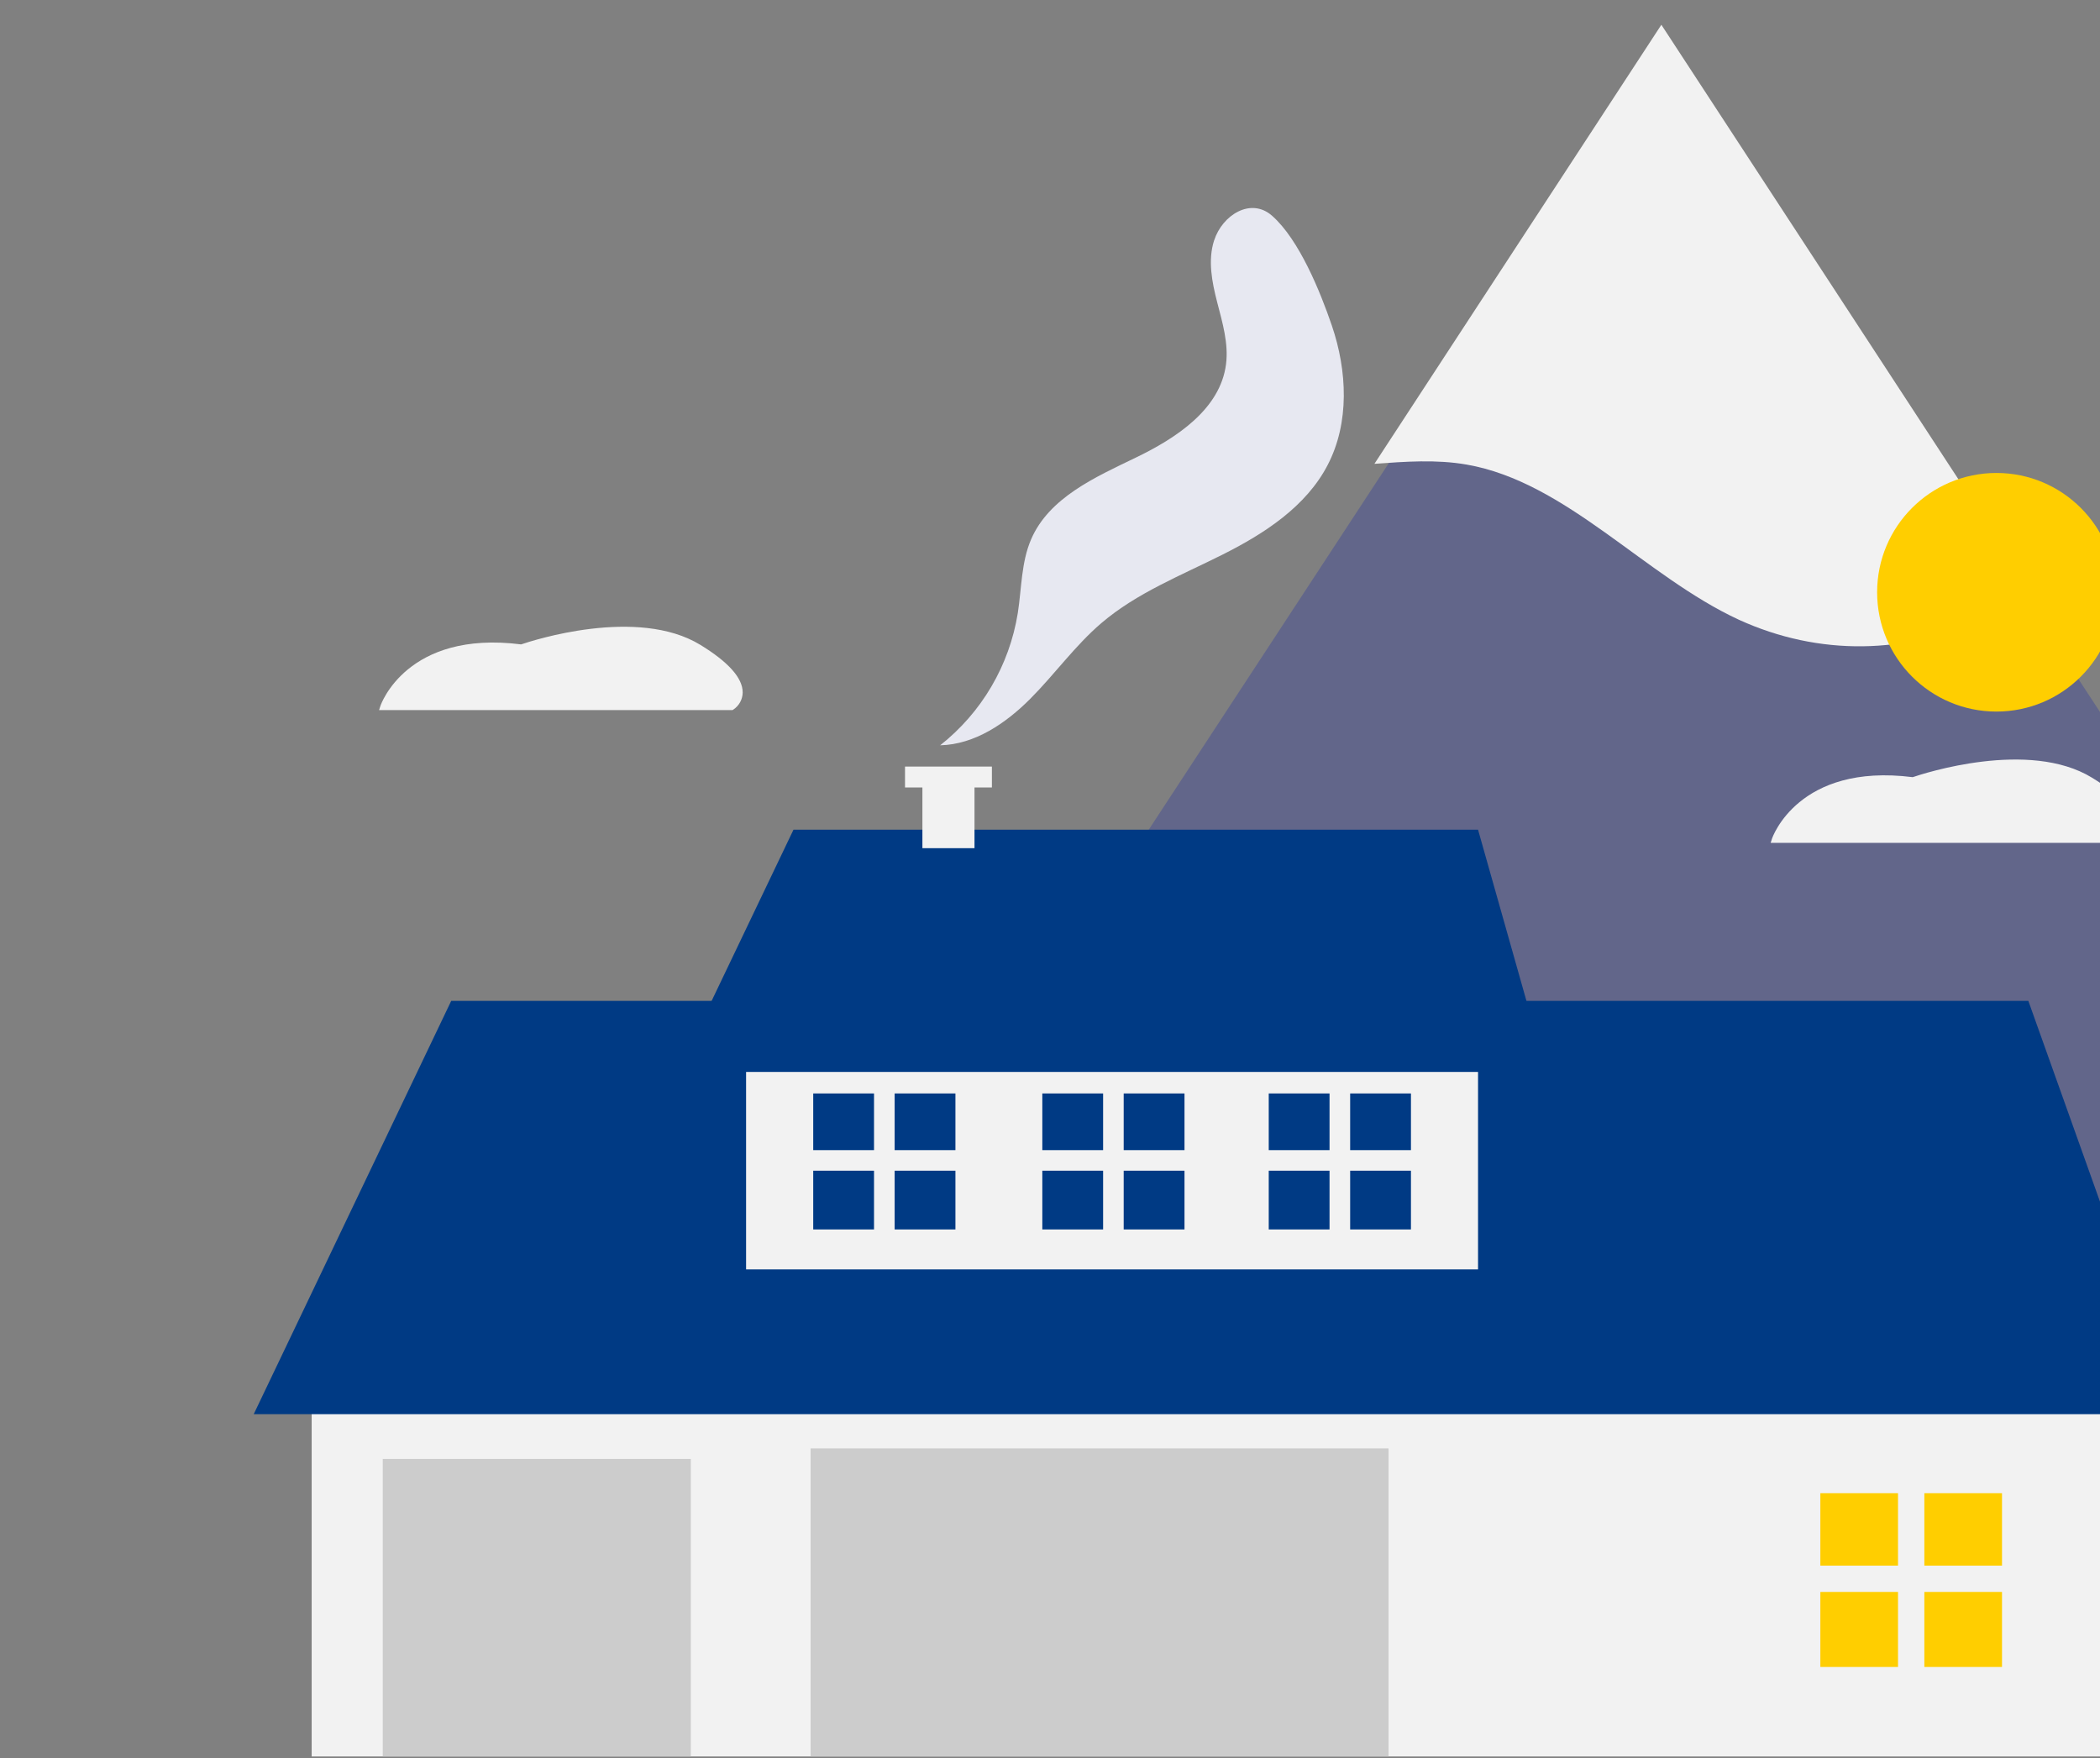
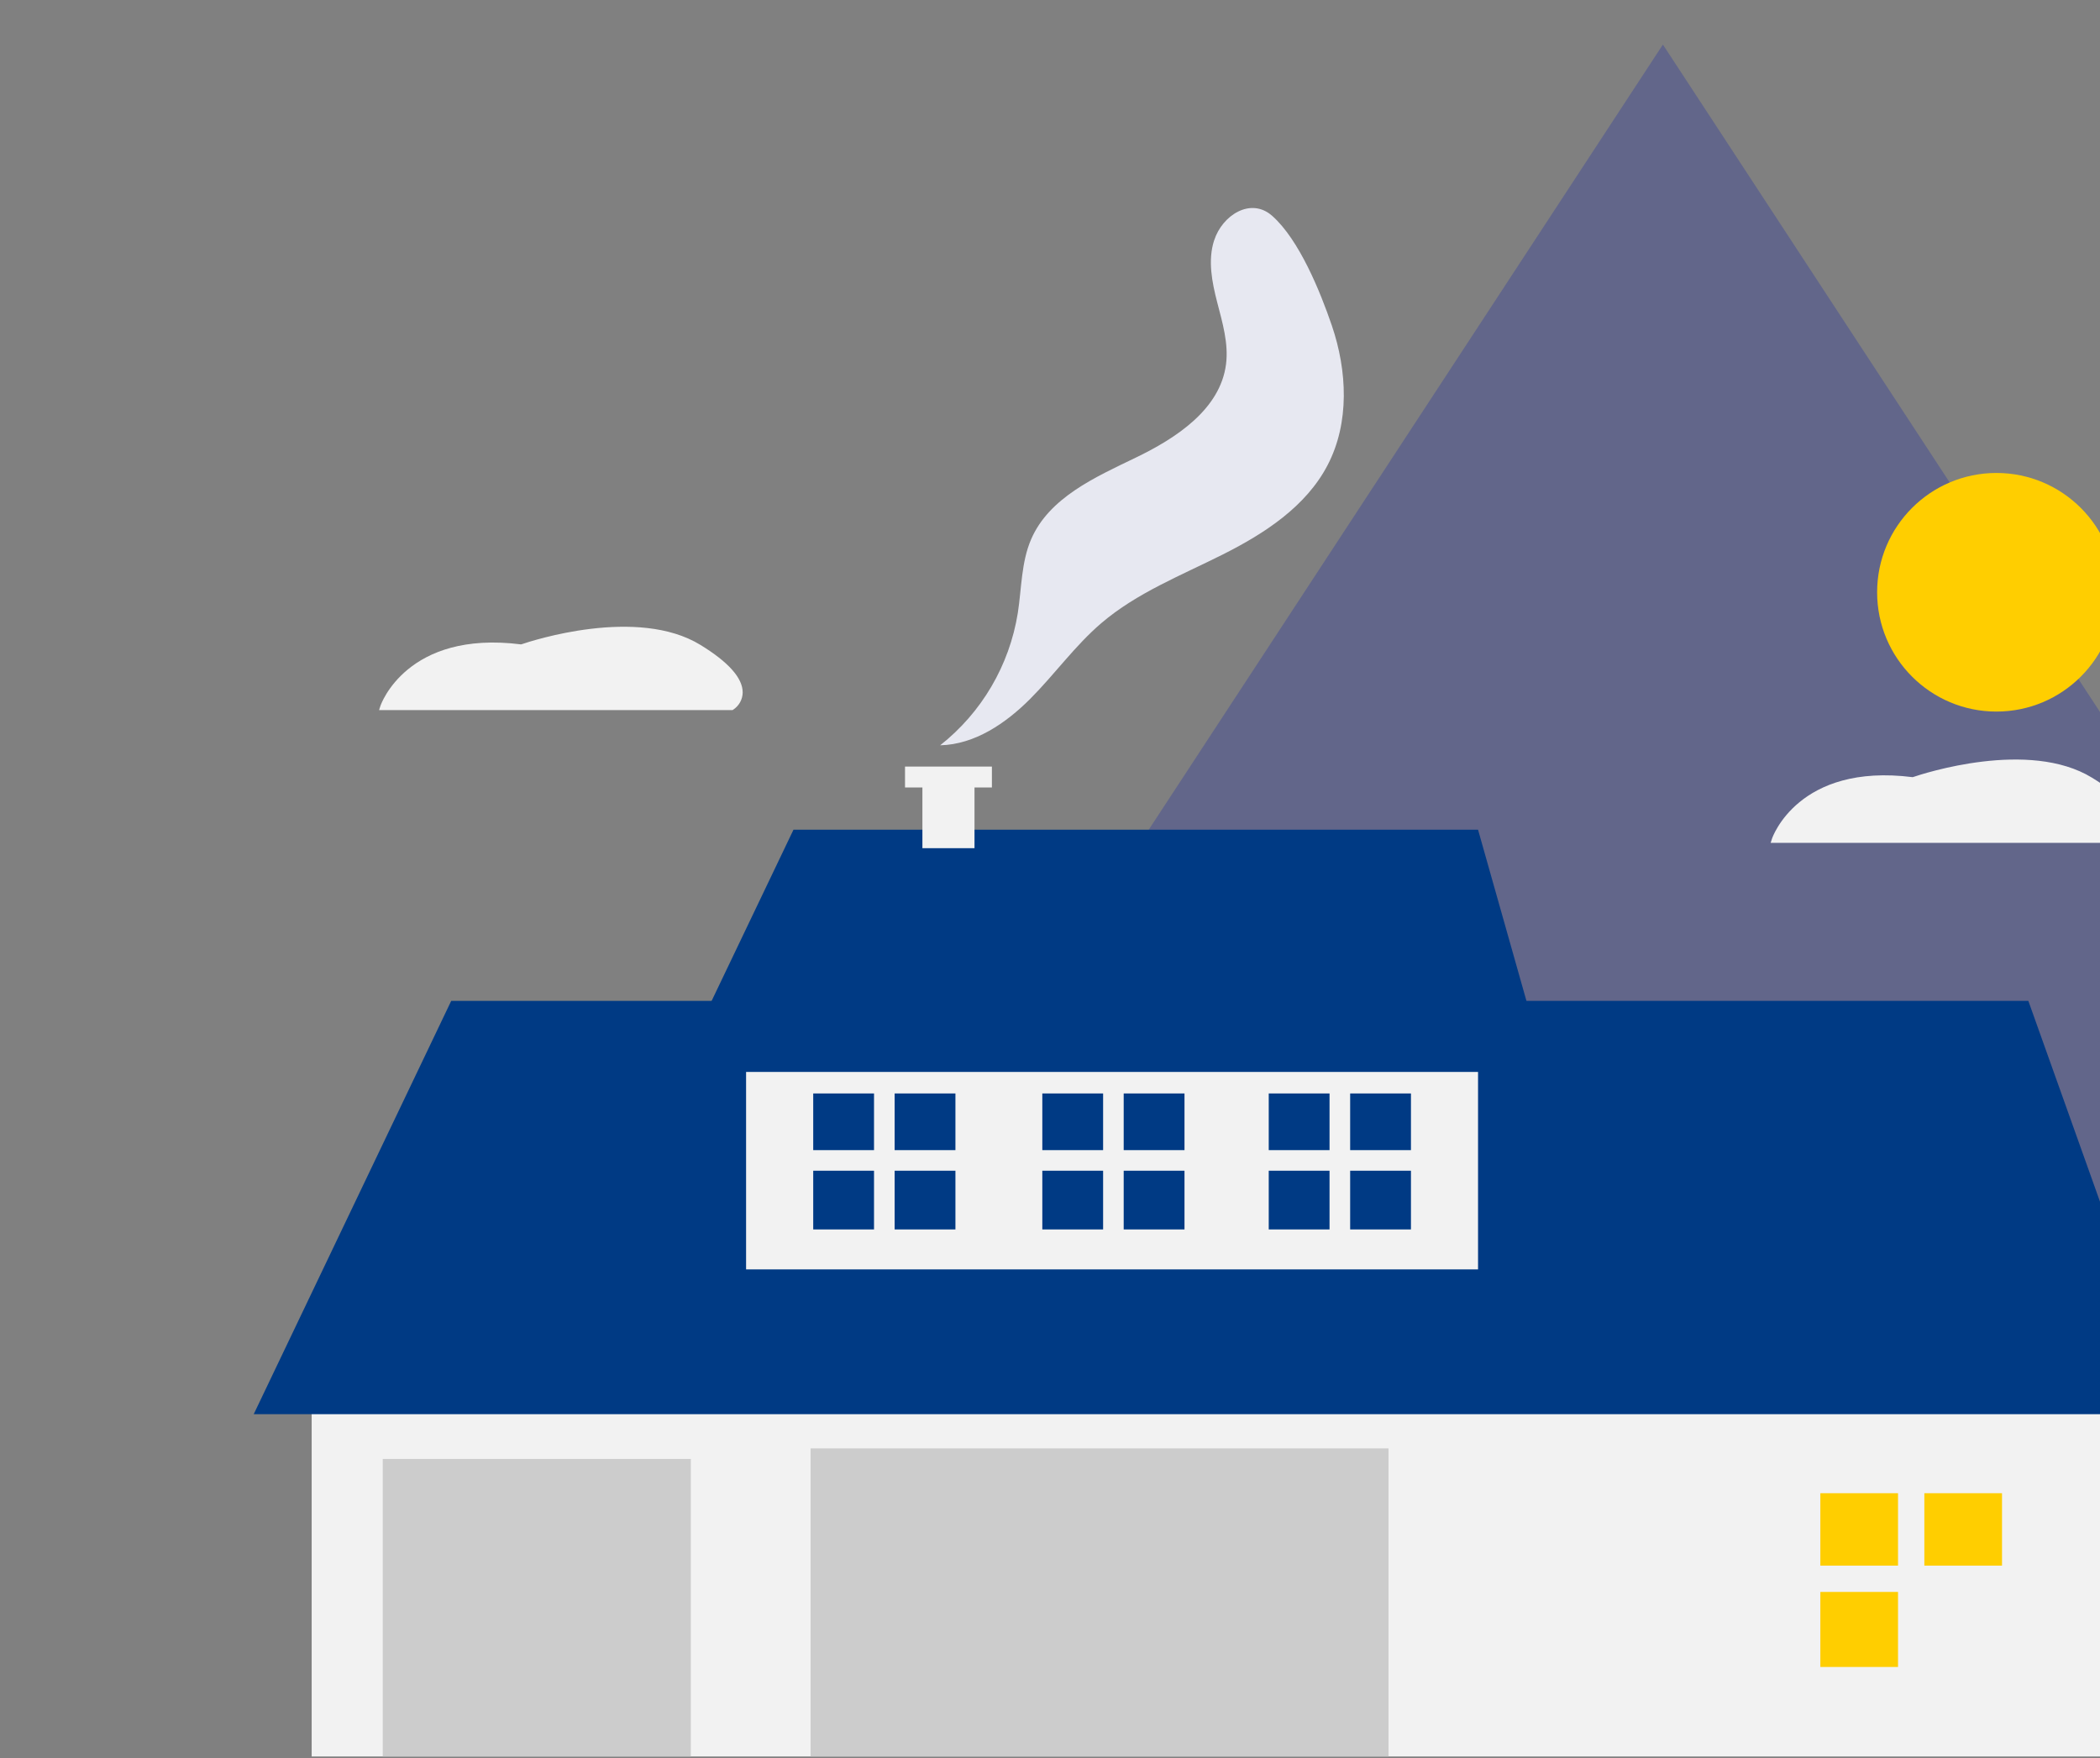
<svg xmlns="http://www.w3.org/2000/svg" width="848" height="710" viewBox="0 0 848 710" fill="none">
  <rect x="0" y="0" width="848" height="710" fill="#808080" stroke="none" />
  <g clip-path="url(#clip0_3618_7840)">
    <path d="M1124 709H219L234.271 685.676L458.329 343.525L468.645 327.773L561.228 186.395L671.493 18L813.415 234.714L1124 709Z" fill="#62668A" />
    <path d="M299.91 279.6C299.88 282.4 298.46 285.01 296.12 286.56L295.8 286.76H153.07L153.64 285.01C153.74 284.7 164.19 254.38 210.44 260.23C214.8 258.74 257.38 244.84 282.86 260.45C294.17 267.38 299.9 273.82 299.9 279.6H299.91Z" fill="#F2F2F2" />
    <path d="M532.78 561.32C525.27 573.57 527.86 588.82 527.86 588.82C527.86 588.82 542.61 584.2 550.12 571.94C557.63 559.68 555.04 544.44 555.04 544.44C555.04 544.44 540.29 549.06 532.78 561.32Z" fill="#003A84" />
-     <path d="M820 238.206C814.189 242.4 808.129 246.037 801.861 249.103C769.917 264.542 734.409 264.971 702.218 250.294C664.163 232.726 632.533 194.636 592.245 187.615C579.917 185.471 567.459 186.408 555 187.314L670.875 10L820 238.19V238.206Z" fill="#F2F2F2" />
    <path d="M760.12 681.94C761.578 681.94 762.76 680.758 762.76 679.3C762.76 677.842 761.578 676.66 760.12 676.66C758.662 676.66 757.48 677.842 757.48 679.3C757.48 680.758 758.662 681.94 760.12 681.94Z" fill="#F2F2F2" />
    <path d="M861.84 333.22C861.81 336.02 860.39 338.63 858.05 340.18L857.73 340.38H715L715.57 338.63C715.67 338.32 726.12 308 772.37 313.85C776.73 312.36 819.31 298.46 844.79 314.07C856.1 321 861.83 327.44 861.83 333.22H861.84Z" fill="#F2F2F2" />
    <path d="M306.23 500.97C306.2 503.77 304.78 506.38 302.44 507.93L302.12 508.13H159.39L159.96 506.38C160.06 506.07 170.51 475.75 216.76 481.6C221.12 480.11 263.7 466.21 289.18 481.82C300.49 488.75 306.22 495.19 306.22 500.97H306.23Z" fill="#F2F2F2" />
    <path d="M490.274 97.063C487.677 105.125 489.401 113.897 491.522 122.103C493.644 130.31 496.152 138.694 495.08 147.1C492.749 165.265 475.026 176.909 458.573 184.838C442.121 192.767 423.624 200.996 416.376 217.797C412.365 227.09 412.553 237.581 410.995 247.584C407.602 268.71 396.409 287.773 379.648 300.981C393.614 300.648 406.122 292.131 416.011 282.217C425.9 272.303 434.099 260.725 444.739 251.631C459.07 239.388 476.981 232.368 493.81 223.907C510.638 215.446 527.411 204.555 536.118 187.799C545.023 170.676 544.04 149.739 537.808 131.463C533.178 117.889 524.659 96.83 513.698 87.148C505.069 79.519 493.566 86.904 490.296 97.052L490.274 97.063Z" fill="#E7E8F1" />
    <path d="M858.417 554.094H125.858V709.33H858.417V554.094Z" fill="#F2F2F2" />
    <path d="M102.452 571.104L182.205 404.19H819.064L878.617 571.104H102.452Z" fill="#003A84" />
    <path d="M596.849 414.821H301.277V512.631H596.849V414.821Z" fill="#F2F2F2" />
    <path d="M320.414 335.069L273.636 432.895H624.508L596.85 335.069H320.414Z" fill="#003A84" />
    <path d="M560.702 584.925H327.325V709.33H560.702V584.925Z" fill="#CCCCCC" />
    <path d="M278.967 589.178H154.562V709.33H278.967V589.178Z" fill="#CCCCCC" />
    <path d="M352.937 441.577H328.388V464.467H352.937V441.577Z" fill="#003A84" />
    <path d="M385.814 441.577H361.265V464.467H385.814V441.577Z" fill="#003A84" />
    <path d="M352.937 472.779H328.388V496.491H352.937V472.779Z" fill="#003A84" />
    <path d="M385.814 472.779H361.265V496.491H385.814V472.779Z" fill="#003A84" />
    <path d="M536.879 441.577H512.33V464.467H536.879V441.577Z" fill="#003A84" />
    <path d="M569.755 441.577H545.206V464.467H569.755V441.577Z" fill="#003A84" />
    <path d="M536.879 472.779H512.33V496.491H536.879V472.779Z" fill="#003A84" />
    <path d="M569.755 472.779H545.206V496.491H569.755V472.779Z" fill="#003A84" />
    <path d="M445.447 441.577H420.898V464.467H445.447V441.577Z" fill="#003A84" />
    <path d="M478.309 441.577H453.76V464.467H478.309V441.577Z" fill="#003A84" />
    <path d="M445.447 472.779H420.898V496.491H445.447V472.779Z" fill="#003A84" />
    <path d="M478.309 472.779H453.76V496.491H478.309V472.779Z" fill="#003A84" />
    <path d="M630.919 608.041H615.471V622.441H630.919V608.041Z" fill="#F2F2F2" />
    <path d="M651.602 608.041H636.154V622.441H651.602V608.041Z" fill="#F2F2F2" />
    <path d="M630.919 627.693H615.471V642.625H630.919V627.693Z" fill="#F2F2F2" />
    <path d="M651.602 627.693H636.154V642.625H651.602V627.693Z" fill="#F2F2F2" />
    <path d="M400.537 309.569H365.453V318.01H372.476V342.527H393.514V318.01H400.537V309.569Z" fill="#F2F2F2" />
    <path d="M766.438 603.015H735.075V632.251H766.438V603.015Z" fill="#FFCE00" />
    <path d="M808.433 603.015H777.07V632.251H808.433V603.015Z" fill="#FFCE00" />
    <path d="M766.438 642.883H735.075V673.183H766.438V642.883Z" fill="#FFCE00" />
-     <path d="M808.433 642.883H777.07V673.183H808.433V642.883Z" fill="#FFCE00" />
+     <path d="M808.433 642.883H777.07H808.433V642.883Z" fill="#FFCE00" />
    <path d="M806.18 287.36C832.789 287.36 854.36 265.789 854.36 239.18C854.36 212.571 832.789 191 806.18 191C779.571 191 758 212.571 758 239.18C758 265.789 779.571 287.36 806.18 287.36Z" fill="#FFCE00" />
  </g>
  <defs>
    <clipPath id="clip0_3618_7840">
      <rect width="936.83" height="709.37" fill="white" />
    </clipPath>
  </defs>
</svg>